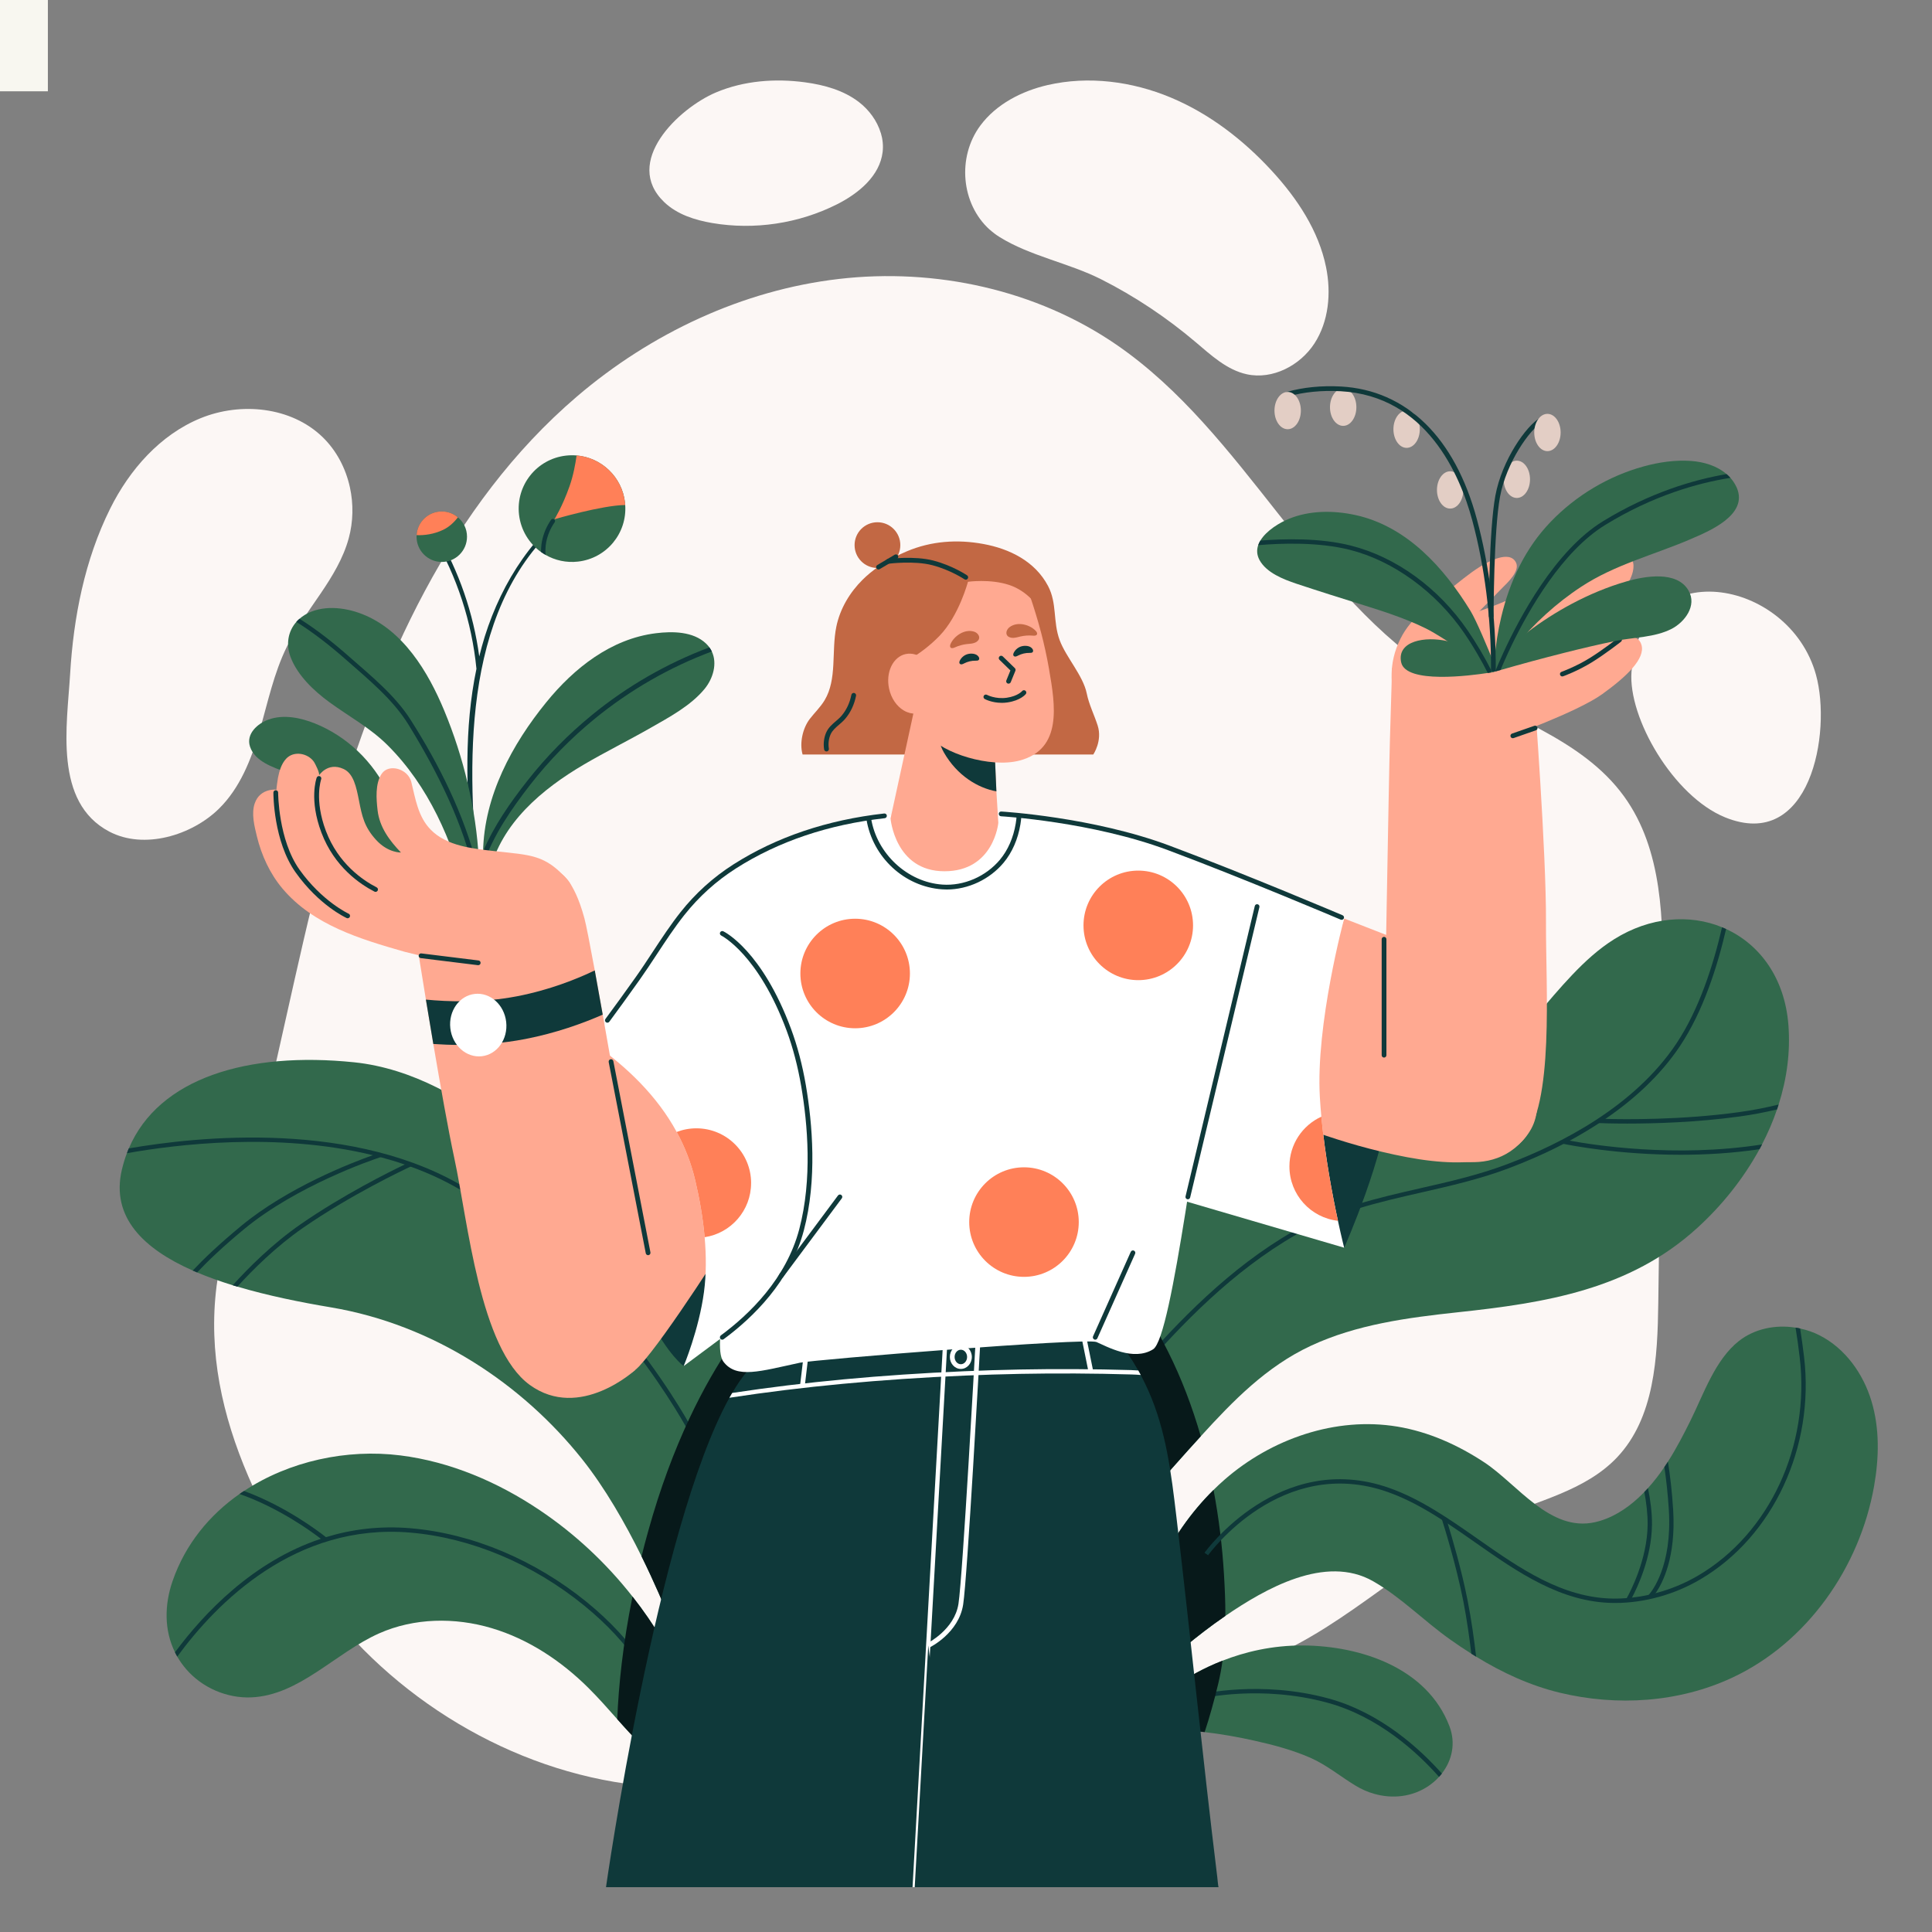
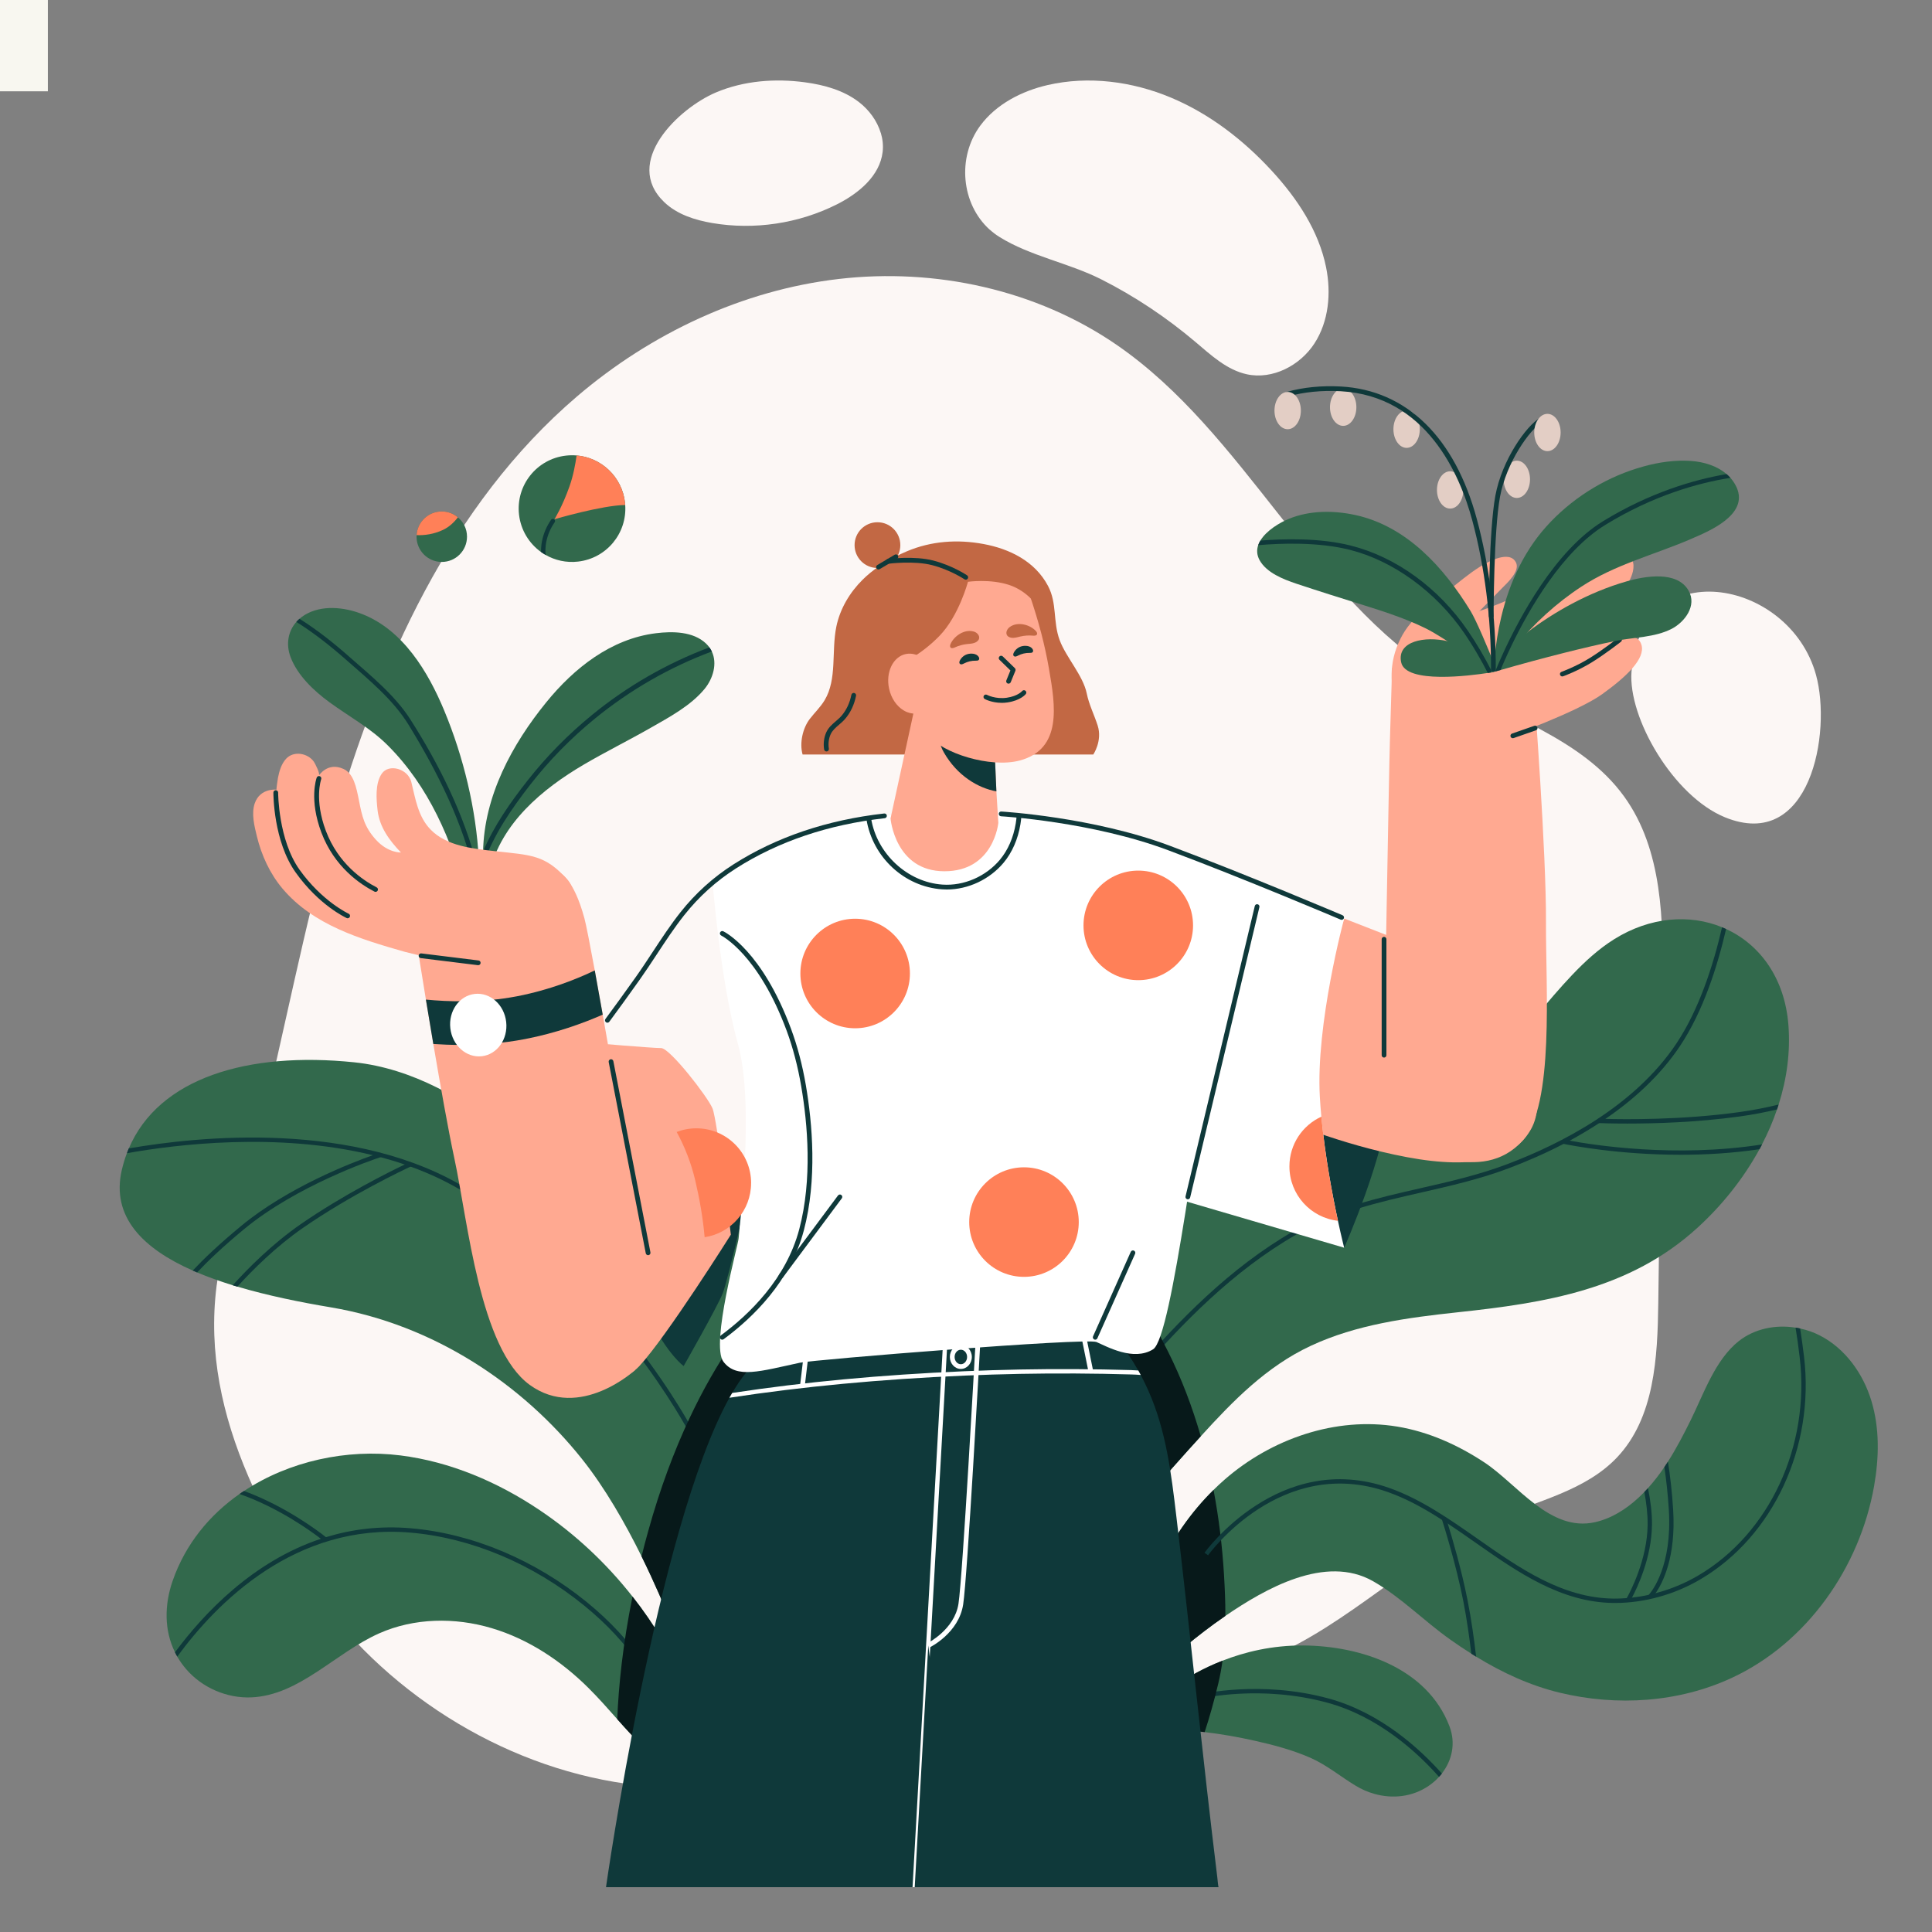
<svg xmlns="http://www.w3.org/2000/svg" viewBox="0 0 708.66 708.66">
  <rect x="0" y="0" width="708.66" height="708.66" fill="#808080" stroke="none" />
  <defs>
    <style>.cls-1{fill:#f8f7f0;}.cls-2{fill:#e3cec5;}.cls-3{fill:#fff;}.cls-4{fill:#ffa991;}.cls-5{fill:#fcf7f5;}.cls-6{fill:#ff8058;}.cls-7{fill:#32694c;}.cls-8{fill:#c26844;}.cls-9{fill:#07191a;}.cls-10{fill:#0f393a;}</style>
  </defs>
  <g id="_">
    <rect class="cls-1" x="-378.44" y="-717.51" width="396" height="751" />
  </g>
  <g id="_圖層_1">
    <g>
-       <path class="cls-5" d="M128.34,178.73c-1.52-6.96-4.92-13.48-10.04-18.43-11.48-11.1-29.97-12.94-44.75-6.89-14.78,6.05-26.03,18.85-33.14,33.15-9.35,18.81-13.45,39.82-14.69,60.67-1.13,18.88-6.1,47.02,14.35,57.79,12.79,6.74,30.24,1.37,40.14-8.29,7.79-7.6,11.94-18.14,14.98-28.59,3.04-10.45,5.24-21.25,10.07-31,6.79-13.7,18.61-24.93,22.65-39.68,1.66-6.07,1.78-12.58,.43-18.73Z" />
      <path class="cls-5" d="M632.68,299.77c31.3,12.79,39.28-30.99,33.43-52.24-9.81-35.58-64.28-45.07-67.67-1.14-1.31,17.01,15.44,45.69,34.25,53.38Z" />
      <path class="cls-5" d="M609.33,398.62c.16-12.19,.33-24.37,.49-36.56,.33-24.22,.09-50.33-14.12-69.95-15.62-21.56-43.61-29.29-66.25-43.3-48.82-30.19-72.65-89.89-119.97-122.39-29.36-20.16-66.38-28.21-101.77-24.1-35.38,4.1-69,19.97-96.08,43.11-46.47,39.7-72.54,98.28-89.42,157.02-10.8,37.58-17.83,76.08-27.32,113.98-4.66,18.6-13.02,36.15-15.45,55.29-3.09,24.33,2.08,47.53,11.65,69.83,10.08,23.51,24.2,45.38,42.26,63.56,33.07,33.29,80.07,53.59,126.87,50.24,40.77-2.92,78.36-22.75,118.46-30.64,28.71-5.64,58.93-5.23,86-16.33,30.31-12.43,53.61-38.11,83.67-51.16,15.45-6.7,33.1-10.37,44.71-22.57,13.86-14.56,14.93-36.72,15.2-56.82,.36-26.41,.71-52.83,1.07-79.24Z" />
      <g>
-         <path class="cls-10" d="M214.44,183.03c-18.18,11.47-30.25,30.18-36.62,50.43-.76,2.43-1.42,4.87-2.03,7.33-2.17-15.93-7.42-31.21-15.62-45.1-.52-.88-1.9-.08-1.38,.81,8.83,14.95,14.27,31.54,15.97,48.82-4.57,21.84-3.64,44.63-1.88,66.75,.08,1.02,1.68,1.03,1.6,0-3.57-44.92-1.99-100.68,40.76-127.65,.87-.55,.07-1.93-.81-1.38Z" />
        <g>
          <path class="cls-7" d="M162.95,260.65c-5.93-14.27-15.13-29.62-30.24-35.46-6.47-2.51-14.68-3.39-20.88,.34-.72,.43-1.37,.91-1.96,1.44-.42,.35-.81,.73-1.17,1.15-3.05,3.43-3.87,8.2-2.14,12.84,2.52,6.74,8.55,12.43,14.22,16.58,7.3,5.34,15.02,9.42,21.5,15.91,14.95,14.94,23.47,34.7,28.72,54.89,.21,.83,1.26,.69,1.53,0,.81-2.06,1.44-4.14,1.87-6.25,.3-1.42,.51-2.84,.64-4.3,.06-.61,.1-1.23,.13-1.85,.27-.1,.48-.34,.45-.72-.94-18.35-5.62-37.62-12.67-54.57Z" />
          <path class="cls-10" d="M177.4,329.42c.14,1.01-1.39,1.44-1.55,.43-.38-2.6-.88-5.19-1.45-7.76-4.41-19.98-13.9-38.9-24.52-56.21-5.72-9.33-14.82-16.74-22.97-23.91-5.75-5.06-11.76-9.81-18.21-13.85,.35-.42,.75-.8,1.17-1.15,6.44,4.06,12.44,8.8,18.18,13.87,7.91,6.96,16.8,14.15,22.52,23.12,10.43,16.36,19.66,34.76,24.47,53.85,.97,3.85,1.77,7.73,2.36,11.63Z" />
        </g>
        <g>
          <path class="cls-7" d="M261.1,238.96c-.25-.51-.54-1.02-.9-1.51-.36-.49-.77-.96-1.24-1.41-4.72-4.48-12.33-4.52-18.37-3.77-16.46,2.03-30.04,12.81-40.21,25.32-12.61,15.5-22.79,34.39-23.19,54.78,.01,.04,0,.09,0,.12,0,.16,.05,.3,.11,.41-.14,.16-.21,.36-.21,.62,.06,1.1,.15,2.18,.28,3.27,.13,1.02,.27,2.04,.45,3.05-.06,.25-.13,.49-.19,.72-.1,.46,.16,.75,.49,.85,.27,1.28,.56,2.56,.91,3.83,.3,1.04,2,.8,1.71-.27-.48-1.68-.86-3.39-1.17-5.09,4.32-17.96,19.31-30.47,34.62-39.46,8.03-4.71,16.39-8.83,24.48-13.46,6.85-3.91,14.75-8.13,19.81-14.31,3.11-3.82,4.69-9.31,2.61-13.69Z" />
          <path class="cls-10" d="M261.1,238.96c-15.5,5.78-30.01,14.13-42.87,24.61-8.82,7.19-16.83,15.37-23.8,24.34-6.71,8.64-13.48,18.38-17.06,28.88-.34,.98-.66,1.99-.93,2.98-.31,1.06-1.9,.41-1.61-.65,.64-2.27,1.44-4.53,2.35-6.75,3.92-9.38,10.13-18.2,16.26-25.99,6.98-8.89,14.97-17,23.71-24.14,12.91-10.56,27.48-18.94,43.04-24.78,.36,.49,.65,.99,.9,1.51Z" />
        </g>
-         <path class="cls-7" d="M154.37,310.58c-2.6-7.15-7.54-12.99-12.58-18.57,.44-.13,.82-.63,.56-1.17-5.46-11.45-15.03-20.73-26.85-25.48-5.26-2.11-11.49-3.4-16.99-1.43-4,1.43-8.34,5.22-6.81,9.92,1.78,5.47,8.46,7.56,13.25,9.42,7.77,3.02,14.09,7.76,19.94,13.66,5.65,5.7,10.85,11.83,15.94,18.03,2.32,2.83,8.08,10.82,12.7,9.78,5.05-1.14,1.88-11.33,.85-14.15Z" />
+         <path class="cls-7" d="M154.37,310.58Z" />
        <path class="cls-7" d="M259.42,654.66c-7.05-1.6-13.39-5.35-19.01-9.98-1.79-1.47-3.5-3.02-5.13-4.62-3.1-3.02-6.01-6.25-8.87-9.47-3.47-3.9-6.9-7.81-10.59-11.47-9.97-9.9-22.03-17.92-35.5-21.92-13.48-4.01-28.4-3.79-41.25,1.92-16.15,7.19-29.23,22.73-46.9,23.48-8.96,.38-18-3.53-23.87-10.34-1.28-1.47-2.36-3.02-3.29-4.63-.3-.51-.58-1.04-.83-1.58-3.99-8.05-3.9-17.43-.85-26.2,4.66-13.43,13.48-24.12,24.52-31.85,.54-.38,1.09-.77,1.65-1.1,16.55-10.97,37.72-15.53,57.4-13.05,18.29,2.3,35.7,9.76,50.99,20.03,12.96,8.69,24.47,19.46,34.11,31.73,7.96,10.13,14.63,21.26,19.71,33.08,.62,1.44,1.21,2.91,1.79,4.38,1.77,4.54,3.26,9.2,4.31,13.93,1.29,5.81,1.93,11.73,1.6,17.67Z" />
        <path class="cls-10" d="M236,610.05l-1.34,.88c-5.11-7.75-11.96-15.14-20.35-21.98-18.88-15.37-41.53-24.89-63.79-26.79-42.17-3.61-71.09,25.78-85.5,45.48-.3-.51-.58-1.04-.83-1.58,10.59-14.3,28.55-33.32,53.5-41.63,.61-.21,1.23-.4,1.85-.59,9.41-2.89,19.79-4.25,31.12-3.27,22.57,1.93,45.53,11.58,64.65,27.14,8.51,6.95,15.48,14.46,20.69,22.35Z" />
        <path class="cls-7" d="M310.41,550.72c-6.6,4.65-19.14,16.07-31.05,27.35-15,14.2-29.03,28.16-29.03,28.16,0,0-5.62-16.37-15-35.35-5.94-12.01-13.37-25.08-21.84-35.7-21.82-27.4-54.31-49.28-92.11-55.64-11.23-1.88-23.2-4.31-34.3-7.6h-.02c-.56-.16-1.13-.34-1.69-.5-4.55-1.42-8.96-2.97-13.08-4.71-.53-.22-1.07-.46-1.6-.69-17.99-7.96-30.08-19.54-25.99-36.98,.5-2.09,1.1-4.11,1.84-6.04h.02c.21-.59,.43-1.18,.69-1.76,11.02-25.94,43.72-35.62,82.65-31.61,42.6,4.39,79.35,46.18,79.92,57.91,0,0,40.96-11.18,44.55-5.86,3.61,5.32,64.55,25.03,71.02,44.9,6.45,19.87-.08,53.61-14.98,64.12Z" />
        <path class="cls-10" d="M254.21,524.79l-1.41,.73c-.29-.54-28.31-54.12-81.41-87.56-6.57-4.14-13.56-7.44-20.8-10.05-.7-.27-1.42-.53-2.14-.77-2.94-1.01-5.91-1.9-8.91-2.7-.93-.26-1.87-.5-2.81-.72h-.02c-35.03-8.56-72.32-3.91-90.16-.72,.21-.59,.43-1.18,.69-1.76,24.82-4.33,83.55-10.73,125.02,15.37,53.48,33.67,81.68,87.62,81.95,88.16Z" />
        <path class="cls-9" d="M253.51,623.07c-4.55,7.54-9.12,15.06-13.1,21.61-1.79-1.47-3.5-3.02-5.13-4.62-3.1-3.02-6.01-6.25-8.87-9.47,.48-12.12,2.01-27.25,5.59-44.98,7.96,10.13,14.63,21.26,19.71,33.08,.62,1.44,1.21,2.91,1.79,4.38Z" />
        <path class="cls-9" d="M279.35,578.07c-15,14.2-29.03,28.16-29.03,28.16,0,0-5.62-16.37-15-35.35,.73-2.97,1.53-6.01,2.4-9.11,17.84-64.44,47.65-88.93,47.65-88.93,0,0,6.66,52.19,8.93,59.11,2.01,6.17-10.06,34.81-14.95,46.12Z" />
        <path class="cls-7" d="M528.88,650.53c-.32,.43-.67,.83-1.04,1.23-1.1,1.23-2.4,2.33-3.82,3.31-5.99,4.07-13.24,4.81-19.92,2.92-2.4-.67-4.71-1.69-6.87-3-5.61-3.4-10.65-7.65-16.71-10.29-6.47-2.81-13.34-4.65-20.21-6.18-6.05-1.36-12.22-2.46-18.43-3.18-4.12-.5-8.26-.81-12.38-.96l-3.35-12.19s8.24-7.57,22.28-13.05c8.1-3.18,18.13-5.66,29.63-5.58,20.97,.16,45.38,8.13,53.59,29.6,2.38,6.18,1.01,12.51-2.78,17.36Z" />
        <path class="cls-10" d="M528.88,650.53c-.32,.43-.67,.83-1.04,1.23-7.76-8.77-22.06-22.06-40.93-27.2-24.47-6.68-46.07-1.6-46.28-1.53l-.38-1.57c.22-.05,22.22-5.24,47.09,1.55,19.11,5.22,33.61,18.61,41.53,27.52Z" />
        <path class="cls-7" d="M687.42,545.09c-5.26,29.86-24.6,57.49-52.08,70.3-19.52,9.11-42.22,10.54-63.16,5.51-10.97-2.64-21.17-7.38-30.74-13.24-.59-.35-1.18-.72-1.76-1.09-2.62-1.65-5.18-3.37-7.7-5.16-9.57-6.76-18.18-15.62-28.32-21.41-17.49-9.97-39.62,2.76-54.2,12.72-.13,.08-.24,.16-.35,.24-5.06,3.47-9.92,7.24-14.65,11.15-1.45,1.2-13.9,10.54-13.9,12.04-1.74-5.38-3.66-9.82-3.85-14.76-.08-2.01,.13-4.12,.77-6.39,1.88-6.74,4.33-13.31,7.35-19.62,5.1-10.66,11.87-20.58,20.29-28.87,1.29-1.28,2.62-2.52,3.99-3.72,17.2-15.05,40.86-23.24,63.4-19.52,11.49,1.9,22.3,6.76,31.97,13.15,12.19,8.07,24.09,25.62,40.58,21.92,5.97-1.34,11.33-4.73,15.83-8.87,.78-.72,1.53-1.45,2.24-2.2,.46-.46,.91-.94,1.34-1.42,2.2-2.43,4.19-5.02,6.02-7.73,.45-.66,.88-1.31,1.31-1.98,3.12-4.89,5.8-10.06,8.35-15.22,4.79-9.68,8.96-22.12,17.62-28.99,5.78-4.58,13.51-6.12,20.83-4.95,.56,.08,1.12,.18,1.68,.32,2.51,.53,4.95,1.37,7.22,2.54,9.35,4.78,15.93,14.03,18.95,24.07,3.04,10.05,2.8,20.85,.97,31.18Z" />
        <path class="cls-7" d="M652.39,405.17c-.18,.59-.37,1.18-.58,1.77-1.5,4.41-3.35,8.69-5.51,12.84-.3,.59-.61,1.17-.91,1.74-5.93,10.86-13.85,20.72-22.81,28.87-24.82,22.64-55.69,27.52-87.92,30.96-18.27,1.97-37.09,4.44-53.91,12.32-16.21,7.57-28.47,20.16-40.3,33.16-1.55,1.69-3.1,3.4-4.63,5.1-16.49,18.21-31.85,37.51-46.41,57.33-2.2,2.99-4.38,5.99-6.53,8.99-.77,1.05-1.52,2.11-2.27,3.18l-22.75-11.71c4.41-35.32,12.83-71.5,26.79-104.27,4.92-11.55,10.66-22.51,18.26-32.08,.06-.1,.14-.18,.22-.27,4.26-5.35,9.14-10.26,14.79-14.58,14.15-10.85,29.92-19.76,46.95-25.24,17.06-5.46,33.66-4.03,50.91-6.81,28.1-4.54,42.83-29.89,60.88-48.85,4.66-4.9,9.68-9.52,15.43-13.12,13.18-8.24,27.68-9.27,39.55-4.39,.49,.19,.99,.42,1.49,.65,12.33,5.67,21.52,17.94,22.86,35.21,.77,9.95-.59,19.79-3.59,29.19Z" />
        <path class="cls-10" d="M633.13,340.78c-3.16,13.69-8.43,30.24-16.93,42.94-7.25,10.83-17,19.65-27.36,26.71-.75,.53-1.5,1.04-2.27,1.53-3.56,2.33-7.19,4.47-10.8,6.44h-.02c-.75,.4-1.5,.8-2.24,1.18-7.06,3.67-13.99,6.63-20.22,8.98-10.51,3.96-21.42,6.44-31.97,8.85-15.45,3.51-31.42,7.16-45.96,15.5-23.39,13.43-42.06,32.97-57.24,50.32l-1.21-1.05c15.27-17.44,34.06-37.11,57.65-50.64,14.74-8.47,30.85-12.14,46.41-15.69,10.49-2.38,21.34-4.86,31.76-8.79,19.84-7.48,46.73-21.21,62.13-44.23,8.45-12.64,13.66-29.11,16.79-42.7,.49,.19,.99,.42,1.49,.65Z" />
        <path class="cls-9" d="M435.81,531.93c-16.49,18.21-31.85,37.51-46.41,57.33-1.23-3.88-1.96-7.11-2.01-9.39-.38-16.49,14.33-118.4,15.51-126.49,.03-.34,.06-.51,.06-.51,.05,.08,.11,.16,.16,.24,9.19,13.66,17.92,27.84,25.29,42.59,4.95,9.86,8.93,20.35,12.03,31.13-1.55,1.69-3.1,3.4-4.63,5.1Z" />
        <path class="cls-9" d="M426.14,622.19s8.24-7.57,22.28-13.05c-.38,2.78-.88,5.54-1.53,8.27-1.61,6.77-3.31,12.73-5.02,17.92-4.12-.5-8.26-.81-12.38-.96l-3.35-12.19Z" />
        <path class="cls-9" d="M449.47,592.73c-.13,.08-.24,.16-.35,.24-5.06,3.47-9.92,7.24-14.65,11.15-1.45,1.2-13.9,10.54-13.9,12.04-1.74-5.38-3.66-9.82-3.85-14.76-.08-2.01,.13-4.12,.77-6.39,1.88-6.74,4.33-13.31,7.35-19.62,5.1-10.66,11.87-20.58,20.29-28.87,1.96,10.3,3.21,20.72,3.83,30.99,.3,5.03,.53,10.13,.51,15.21Z" />
        <path class="cls-10" d="M446.99,692.22H222.28s18.74-131.77,45.27-179.52c.35-.59,.69-1.18,1.02-1.76,3.31-5.64,6.73-9.95,10.26-12.54,32.38-23.69,69.12-36.21,70.19-36.21s61.2,30.08,61.23,30.1c1.34,.77,2.54,3.07,3.4,4.28,1.41,1.96,2.68,4.03,3.87,6.13,.32,.54,.61,1.09,.91,1.65,1.02,1.92,1.96,3.88,2.84,5.86,6.47,14.55,8.35,30.3,10.21,45.96,5.24,44.12,9.63,88.37,15.03,132.46,.03,.21,.32,3.59,.48,3.59Z" />
        <path class="cls-3" d="M340.86,604.35l-.76-1.57c.1-.05,10.01-4.99,11.47-14.52,1.54-9.96,6.17-94.31,6.22-95.16l1.74,.1c-.19,3.48-4.69,85.29-6.24,95.33-1.61,10.45-11.99,15.61-12.43,15.82Z" />
        <polygon class="cls-3" points="347.82 486.64 341.03 607.81 336.32 692.22 334.72 692.22 346.24 486.55 347.82 486.64" />
        <path class="cls-3" d="M352.44,502.13c-2.22,0-4.03-1.97-4.03-4.4s1.81-4.4,4.03-4.4,4.03,1.97,4.03,4.4-1.81,4.4-4.03,4.4Zm0-7.05c-1.26,0-2.29,1.19-2.29,2.66s1.03,2.66,2.29,2.66,2.29-1.19,2.29-2.66-1.03-2.66-2.29-2.66Z" />
        <rect class="cls-3" x="288.33" y="500.92" width="13.54" height="1.74" transform="translate(-238.06 735.5) rotate(-83.21)" />
        <rect class="cls-3" x="397.73" y="488" width="1.74" height="15.45" transform="translate(-90.37 88.87) rotate(-11.44)" />
        <path class="cls-3" d="M418.43,504.34c-1.2-.1-2.4-.16-3.59-.19-6.73-.19-13.56-.32-20.32-.35-13.48-.08-27.16,.19-40.64,.77-31.07,1.33-59.43,4.01-86.33,8.13,.35-.59,.69-1.18,1.02-1.76,26.58-4.04,54.6-6.66,85.24-7.97,13.51-.58,27.2-.85,40.72-.77,6.76,.03,13.61,.16,20.35,.35,.88,.03,1.76,.08,2.64,.14,.32,.54,.61,1.09,.91,1.65Z" />
        <path class="cls-10" d="M493.05,457.66s15.44-34.74,16.24-54.31c.8-19.57-23.16-34.74-29.15-33.15-5.99,1.6-18.77,10.38-18.77,15.58s-12.28,23.83-4.34,30.69c7.94,6.85,36.03,41.2,36.03,41.2Z" />
        <path class="cls-4" d="M493.05,336.92l53.95,21.04s12.61,27.81,12.61,29.81,7.99,15.58,2,26.36-20.37,15.05-45.53,10.32c-25.16-4.73-46.73-14.32-46.73-14.32l23.7-73.22Z" />
        <path class="cls-10" d="M250.77,501.06s-5.46-3.66-13.05-18.24c-7.59-14.58-13.78-25.36-12.18-26.96,1.6-1.6,24.36-20.77,31.55-23.56,7.19-2.8,16.97-5.59,18.17-3.99,1.2,1.6-8.19,41.13-10.18,46.13-2,4.99-14.31,26.62-14.31,26.62Z" />
        <path class="cls-4" d="M217.49,382.58l-38.34,42.6s13.05,55.64,19.17,67.36c6.12,11.71,26.09,19.44,36.21,8.52,10.12-10.92,33.55-48.19,33.55-48.19,0,0-4.96-42.07-6.74-46.33-1.78-4.26-15.63-22.1-18.82-22.1s-25.03-1.86-25.03-1.86Z" />
        <path class="cls-3" d="M335.07,298.29c-26.68,1.69-53.09,8.61-73.73,24.98,0,0,2.93,36.94,9.32,59.57,6.39,22.63,.27,69.49,.27,71.35s-10.38,38.87-5.59,45.26c4.79,6.39,13.53,3.52,28.04,.4,5.44-1.17,105.08-9.19,108.81-7.59,3.73,1.6,13.58,7.19,20.77,2.66,7.19-4.53,16.51-88.93,23.7-121.41,7.18-32.45,10.38-51.92,10.38-51.92,0,0-31.22-11.76-33.71-12.56-14.59-4.65-29.65-7.82-44.87-9.5-13.93-1.54-28.7-2.2-43.38-1.27Z" />
        <g>
          <path class="cls-8" d="M401.02,276.75s3.42-5,1.6-10.65c-1.25-3.88-3.19-7.71-4-11.74-1.34-6.58-7.62-13.29-9.93-19.54-2.54-6.88-.88-13.48-4.28-19.91-4.81-9.09-14.15-13.61-23.68-15.37s-19.17-1.11-28.16,2.71c-1.48,.63-2.94,1.31-4.38,2.04-4.27,2.2-8.31,4.92-11.79,8.36-4.65,4.61-8.28,10.58-9.64,17.26-1.83,8.99,.35,19.21-4.28,26.92-1.52,2.54-3.66,4.55-5.45,6.88-2.56,3.33-3.84,8.78-2.64,13.04h106.63Z" />
          <path class="cls-4" d="M366.19,301.82s-1.62,17.76-19.77,17.76-19.77-19.37-19.77-19.37l9.05-41.58,29.07,15.58,.23,5.05,.48,11.02,.71,11.54Z" />
          <path class="cls-10" d="M365.48,290.28c-6.73-1.24-14.37-5.71-19.3-14.34-3.23-5.65-.59-9.08,.19-8.94s10.75,3.29,11.27,3.86c.42,.46,5.43,6.19,7.36,8.4l.48,11.02Z" />
          <path class="cls-4" d="M384.81,245.58c2.25,12.99,4.99,29.2-10.82,33.39-10.8,2.85-28.43-2.76-33.26-9.14-4.82-6.38-11.85-21.61-11.58-35.8,.24-14.17,16.23-23.9,16.23-23.9,0,0,27.44-6.44,31.31,5.07,1.49,4.43,2.89,8.7,4.16,13.11,.35,1.25,.7,2.52,1.05,3.82,1.09,4.17,2.07,8.57,2.92,13.44Z" />
          <path class="cls-10" d="M358.93,240.87c-.83-1.23-2.84-1.3-4.11-.91-1.18,.36-2.19,1.22-2.74,2.32-.18,.36-.3,.82-.06,1.14,.18,.23,.52,.3,.81,.25s.56-.21,.82-.34c1.3-.67,2.77-1.02,4.24-.99,.4,0,.85,.02,1.12-.28,.22-.25,.21-.64,.06-.94-.04-.09-.09-.17-.14-.25Z" />
          <path class="cls-10" d="M378.7,238.01c-.83-1.23-2.84-1.3-4.11-.91-1.18,.36-2.19,1.22-2.74,2.32-.18,.36-.3,.82-.06,1.14,.18,.23,.52,.3,.81,.25,.29-.05,.56-.21,.82-.34,1.3-.67,2.77-1.02,4.24-.99,.4,0,.85,.02,1.12-.28,.22-.25,.21-.64,.06-.94-.04-.09-.09-.17-.14-.25Z" />
          <path class="cls-10" d="M369.94,250.77c-.11,0-.22-.02-.33-.06-.45-.18-.66-.69-.48-1.14l1.49-3.65-4.01-3.9c-.35-.33-.35-.89-.02-1.23s.89-.35,1.23-.02l4.43,4.31c.26,.25,.33,.62,.2,.95l-1.71,4.19c-.14,.34-.46,.54-.81,.54Z" />
          <path class="cls-10" d="M367.42,257.8c-3.63,0-6.1-1.34-6.23-1.41-.42-.23-.57-.76-.34-1.18,.23-.42,.76-.57,1.18-.34,.03,.02,3.1,1.66,7.27,1.06,4.07-.6,5.6-2.42,5.61-2.44,.3-.37,.85-.43,1.22-.13,.37,.3,.44,.84,.14,1.21-.08,.1-1.91,2.37-6.72,3.08-.75,.11-1.46,.16-2.14,.16Z" />
          <path class="cls-8" d="M355.05,213.4s-3.28,12.43-10.43,19.82c-7.15,7.39-14.64,10.47-14.64,10.47l5.37,16.8-9.97-15.38s3.12-26.26,3.76-26.56c.63-.3,15.91-12.98,16.71-13.08,.8-.1,16.27-.2,19.17,0,2.9,.2,9.67,3.29,10.58,4.19,.9,.9,5,12.88,5,12.88,0,0-3.49-5.69-10.48-7.99s-15.06-1.15-15.06-1.15Z" />
          <path class="cls-4" d="M332.22,239.9c-4.66,1.01-7.4,6.68-6.11,12.68,.77,3.58,2.8,6.46,5.31,7.97,.44,.27,.88,.5,1.35,.67,1.33,.53,2.74,.69,4.14,.39,.36-.08,.73-.19,1.06-.34,.5-.19,.97-.43,1.41-.73,3.09-2.15,4.67-6.77,3.62-11.6-1.29-5.99-6.13-10.03-10.78-9.03Z" />
          <path class="cls-8" d="M330.24,199.95c0-4.63-3.75-8.39-8.39-8.39s-8.39,3.75-8.39,8.39,3.75,8.39,8.39,8.39,8.39-3.75,8.39-8.39Z" />
          <path class="cls-10" d="M354.24,212.63c-.17,0-.33-.05-.48-.15-.05-.03-5.16-3.44-11.81-5.17-6.65-1.74-15.94-.55-16.04-.54-.48,.06-.91-.27-.98-.75-.06-.48,.27-.91,.75-.98,.39-.05,9.73-1.24,16.7,.58,6.95,1.81,12.13,5.27,12.35,5.41,.4,.27,.5,.81,.24,1.21-.17,.25-.44,.39-.72,.39Z" />
          <path class="cls-10" d="M322.24,208.88c-.3,0-.58-.15-.75-.43-.25-.41-.11-.95,.3-1.19l6.39-3.79c.41-.25,.95-.11,1.19,.3,.25,.41,.11,.95-.3,1.19l-6.39,3.79c-.14,.08-.29,.12-.44,.12Z" />
          <path class="cls-10" d="M303.15,275.63c-.42,0-.79-.3-.86-.73-.35-2.18-.05-4.5,.83-6.37,.8-1.71,2.16-2.88,3.48-4.01,.76-.66,1.48-1.28,2.09-1.99,1.78-2.1,3-4.68,3.6-7.67,.1-.47,.55-.77,1.03-.68,.47,.1,.78,.56,.68,1.03-.66,3.27-2,6.12-3.98,8.45-.69,.81-1.5,1.51-2.28,2.18-1.23,1.06-2.39,2.06-3.03,3.43-.73,1.56-.98,3.51-.68,5.35,.07,.47-.25,.92-.72,1-.05,0-.09,.01-.14,.01Z" />
        </g>
-         <path class="cls-3" d="M290.17,389.39c-.53,9.98-10.91,90.11-14.9,93.31-3.99,3.19-24.49,18.37-24.49,18.37,0,0,5.59-13.32,7.44-27.16,.86-6.45,.85-13.29,.24-20.1-.62-7.11-1.88-14.19-3.43-20.77-1.5-6.42-3.83-12.35-6.82-17.83-7.14-13.12-18.08-23.75-30.72-32.64,0,0,13.58-21.84,26.1-38.61,12.51-16.77,17.75-20.69,17.75-20.69,0,0,24.04,13.24,27.78,18.56,3.72,5.32,1.6,37.54,1.05,47.54Z" />
        <path class="cls-4" d="M237.72,468.32l-4.71,34.17s-20.32,18.8-38.69,5.5c-18.37-13.31-22.62-59.74-27.68-83.18-2.2-10.21-5.11-26.61-7.7-41.89-.97-5.72-1.9-11.26-2.72-16.28-2.03-12.32-3.43-21.33-3.43-21.33l52.59-25.13s5,1.89,8.99,16.68c.61,2.24,1.98,9.3,3.79,19.07,.88,4.84,1.87,10.34,2.92,16.23,6.98,39.15,16.65,96.15,16.65,96.15Z" />
        <path class="cls-4" d="M208.2,322.76c-8.25-9.38-13.5-9.07-26.68-10.56-8.04-.91-17.68-1.81-23.61-7.95-4.58-4.73-5.53-11.26-7.04-17.41-1.2-4.89-8.29-6.89-10.88-3-2.42,3.62-1.96,9.29-1.49,13.4,.72,6.19,4.36,11.07,8.57,15.46,0,0-4.69,.2-9.09-4.59-4.39-4.79-5.19-8.79-6.29-14.38-1-5.07-1.99-9.99-5.69-11.68-5.89-2.7-9.07,2.48-9.09,2.5,.72-.6-1.42-4.62-1.76-5.12-2.22-3.19-7.41-4.16-10.21-1.12-1.72,1.87-2.51,4.54-2.98,6.98-.05,.25-.68,4.33-.52,4.35,0,0-5.99-.7-7.99,4.99-1.32,3.76-.14,8.39,.78,12.16,1.69,6.93,4.77,13.66,9.38,19.13,11.25,13.38,28.55,18.54,44.73,23.17,3.12,.89,17.63,4.08,17.63,4.08,0,0,7.85-5.89,8.15-6.26,.3-.37,44.63-12.15,34.07-24.15Z" />
        <path class="cls-10" d="M137.75,327.14c-.13,0-.27-.03-.4-.1-5.22-2.67-14.7-9.04-19.45-21.63-4.59-12.14-1.85-19.86-1.73-20.18,.17-.45,.66-.68,1.12-.52,.45,.16,.68,.66,.52,1.12-.03,.07-2.61,7.47,1.73,18.96,4.55,12.04,13.62,18.14,18.62,20.7,.43,.22,.6,.74,.38,1.17-.15,.3-.46,.47-.78,.47Z" />
        <path class="cls-10" d="M127.52,336.82c-.12,0-.24-.02-.36-.08-.41-.19-10.18-4.72-18.72-16.73-8.13-11.42-8.16-28.57-8.16-29.29,0-.48,.39-.87,.87-.87h0c.48,0,.87,.39,.87,.87,0,.17,.04,17.31,7.84,28.28,8.26,11.6,17.93,16.11,18.03,16.15,.44,.2,.63,.72,.43,1.15-.15,.32-.46,.51-.79,.51Z" />
        <path class="cls-10" d="M237.72,460.4c-.41,0-.77-.29-.85-.7l-13.6-70.14c-.09-.47,.22-.93,.69-1.02,.45-.09,.93,.22,1.02,.69l13.6,70.14c.09,.47-.22,.93-.69,1.02-.05,.01-.11,.02-.17,.02Z" />
        <path class="cls-3" d="M490.76,447.79c1.31,6.1,2.28,9.87,2.28,9.87l-66.82-19.57s-3.59-70.69-3-73.28c.61-2.6,33.8-43.21,33.8-43.21l36.02,15.32s-10.51,38.87-8.91,65.62c.14,2.35,.32,4.7,.54,7.04,1.37,14.68,4.11,29.06,6.09,38.2Z" />
        <path class="cls-4" d="M562.81,255.04l-52.23-10.06s-.13,7.41-.75,26.31c-.36,11.04-2.15,115.76-2.15,115.76l10.38,32.9s25.49,15.32,40.52-1.67c11.62-13.13,8.38-55.92,8.49-79.89,.12-25.97-4.26-83.34-4.26-83.34Z" />
        <g>
          <path class="cls-4" d="M511.37,254.72s-2.57-7.7,.86-17.05c3.44-9.36,9.34-13.56,18.92-21,3.86-3,7.58-6.22,11.73-8.81,2.76-1.72,10.79-6.25,13.17-1.56,1.61,3.18-3.21,7.54-5.16,9.5-3.16,3.18-8.91,9.07-8.91,9.07,0,0,14.51,32.04,14.29,36.07-.21,4.02-3.52,9.47-3.52,9.47,0,0-27.01,1.52-27.73,1.7s-13.65-17.4-13.65-17.4Z" />
          <path class="cls-4" d="M552.75,270.42s25.72-9.18,34.92-15.79c9.2-6.61,15.82-13.1,14.44-18.03-1.37-4.89-7.54-2.37-7.54-2.37,0,0,7.11-7.04,8.69-10.49,1.58-3.45,1.51-6.9-.93-8.62-2.15-1.52-5.89,0-5.89,0,.28-.11,.63-1.01,.77-1.26,.58-1.03,1.08-2.11,1.45-3.23,.85-2.59,.94-6.09-2.18-7.14-2.42-.82-5.68-.21-7.66,1.42-2.44,2.01-5.03,4.88-5.03,4.89,.86-.96,1.17-3.27,1.21-4.48,.13-3.73-3.91-5.37-6.95-3.87-2.91,1.44-5.11,4.57-7.33,6.83-1.13,1.15-2.28,2.28-3.46,3.38-8.33,7.76-28.59,13.79-28.59,13.79,0,0-11.06,29.6-10.2,33.05,.86,3.45,24.28,11.91,24.28,11.91Z" />
          <path class="cls-10" d="M573.06,248.12c-.36,0-.69-.22-.82-.58-.16-.45,.07-.95,.53-1.11,.05-.02,5.2-1.88,10.33-5.05,4.83-2.99,10.35-7.32,10.41-7.37,.38-.3,.92-.23,1.22,.15,.3,.38,.23,.93-.14,1.22-.06,.04-5.66,4.44-10.57,7.48-5.28,3.27-10.44,5.13-10.65,5.2-.1,.03-.2,.05-.29,.05Z" />
-           <path class="cls-10" d="M567.6,237.11c-.34,0-.67-.2-.81-.54-.18-.44,.03-.95,.48-1.13,.07-.03,6.78-2.8,13.22-7.56,6.49-4.8,14.78-12.61,14.86-12.69,.35-.33,.9-.31,1.23,.03,.33,.35,.31,.9-.03,1.23-.08,.08-8.45,7.97-15.03,12.83-6.62,4.89-13.32,7.66-13.6,7.77-.11,.04-.22,.06-.33,.06Z" />
        </g>
        <path class="cls-10" d="M175.42,354.03s-.07,0-.11,0l-20.98-2.59c-.48-.06-.82-.49-.76-.97,.06-.48,.48-.82,.97-.76l20.98,2.59c.48,.06,.82,.49,.76,.97-.05,.44-.43,.76-.86,.76Z" />
        <path class="cls-10" d="M554.9,270.77c-.36,0-.7-.22-.82-.58-.16-.45,.08-.95,.53-1.11l8.2-2.86c.46-.16,.95,.08,1.11,.54,.16,.45-.08,.95-.53,1.11l-8.2,2.86c-.1,.03-.19,.05-.29,.05Z" />
        <path class="cls-10" d="M507.67,387.92c-.48,0-.87-.39-.87-.87v-42.54c0-.48,.39-.87,.87-.87s.87,.39,.87,.87v42.54c0,.48-.39,.87-.87,.87Z" />
        <path class="cls-10" d="M221.08,372.17c-7.32,3.21-17.09,6.74-28.43,8.95-8.39,1.61-16.53,2.16-23.69,2.16-3.63,0-7-.14-10.02-.35-.97-5.72-1.9-11.26-2.72-16.28,7.99,.78,20.51,1.26,33.39-1.21,12-2.32,22-6.34,28.55-9.49,.88,4.84,1.87,10.34,2.92,16.23Z" />
        <path class="cls-3" d="M185.67,374.85c.71,6.31-3.3,11.94-8.96,12.58-5.66,.63-10.82-3.97-11.53-10.28-.71-6.31,3.3-11.94,8.96-12.58s10.82,3.97,11.53,10.28Z" />
        <path class="cls-8" d="M358.68,232.61c-.35-.42-.85-.75-1.39-.92-3.55-1.12-7.41,1.69-8.64,4.54-.2,.46-.3,1.07,.12,1.37,.43,.31,1.06,.06,1.55-.16,1.35-.61,2.81-1.02,4.3-1.19,.88-.1,1.78-.12,2.62-.38,.84-.25,1.64-.8,1.87-1.57,.18-.59-.03-1.2-.44-1.69Z" />
        <path class="cls-8" d="M369.3,231.37c.19-.51,.55-.99,1.01-1.33,2.98-2.24,7.55-.87,9.65,1.42,.34,.37,.64,.9,.34,1.33-.31,.44-.98,.41-1.52,.36-1.47-.13-2.98-.03-4.45,.31-.86,.2-1.72,.47-2.6,.51-.88,.04-1.81-.21-2.29-.86-.36-.5-.37-1.14-.15-1.74Z" />
        <path class="cls-10" d="M222.79,375.13c-.18,0-.36-.06-.52-.17-.39-.29-.47-.83-.18-1.22,3.51-4.74,7.12-9.74,11.06-15.28,2.16-3.04,4.26-6.24,6.29-9.33,3.2-4.87,6.51-9.9,10.17-14.53,5.47-6.92,12.01-12.82,19.42-17.54,15.76-10.04,34.37-16.32,55.3-18.67,.47-.05,.91,.29,.96,.77,.05,.48-.29,.91-.77,.96-20.66,2.32-39.02,8.51-54.55,18.41-7.25,4.62-13.64,10.39-18.99,17.15-3.61,4.56-6.9,9.57-10.08,14.4-2.04,3.1-4.15,6.31-6.33,9.38-3.94,5.55-7.56,10.55-11.07,15.31-.17,.23-.44,.35-.7,.35Z" />
        <path class="cls-10" d="M492.12,337.4c-.11,0-.23-.02-.34-.07-.35-.15-35.4-15.03-63.39-25.5-27.88-10.44-60.89-12.4-61.22-12.42-.48-.03-.85-.44-.82-.92,.03-.48,.41-.84,.92-.82,.33,.02,33.59,1.99,61.73,12.52,28.03,10.49,63.11,25.38,63.46,25.53,.44,.19,.65,.7,.46,1.14-.14,.33-.46,.53-.8,.53Z" />
        <polygon class="cls-10" points="351.97 692.22 335.52 692.22 340.49 603.56 341.03 607.81 351.97 692.22" />
        <path class="cls-7" d="M171.3,196.85c0,5.13-4.14,9.27-9.25,9.27s-9.26-4.14-9.26-9.27c0-.19,0-.38,.03-.56,.27-4.86,4.31-8.69,9.23-8.69,2.25,0,4.31,.8,5.91,2.16,2.04,1.68,3.34,4.23,3.34,7.09Z" />
        <path class="cls-6" d="M167.96,189.76c-1.5,1.95-3.31,3.59-5.45,4.6-3.43,1.61-6.81,2.04-9.7,1.93,.27-4.86,4.31-8.69,9.23-8.69,2.25,0,4.31,.8,5.91,2.16Z" />
        <g>
          <path class="cls-7" d="M229.26,184.32c.03,.3,.07,.62,.07,.92,.71,10.37-6.84,19.55-17.29,20.75-4.32,.5-8.46-.46-11.96-2.47-.57-.32-1.11-.68-1.63-1.04-4.35-3.12-7.41-7.98-8.07-13.71-1.23-10.73,6.47-20.42,17.2-21.65,1.33-.15,2.63-.17,3.92-.06,9.09,.77,16.67,7.85,17.75,17.26Z" />
          <path class="cls-6" d="M229.26,184.32c.03,.3,.07,.62,.07,.92-8.45,.07-25.95,5.21-25.95,5.21,0,0,2.83-4.47,5.5-12.02,1.39-3.91,2.18-8.16,2.62-11.38,9.09,.77,16.67,7.85,17.75,17.26Z" />
          <path class="cls-10" d="M203.45,191.58c-1.55,2.2-2.62,4.75-3.11,7.34-.29,1.53-.32,3.06-.24,4.59-.57-.32-1.11-.68-1.63-1.04-.02-1.27,.06-2.55,.31-3.85,.53-2.81,1.69-5.56,3.36-7.97,.25-.35,.75-.44,1.1-.19,.37,.25,.46,.75,.21,1.12Z" />
        </g>
        <path class="cls-10" d="M652.39,405.17c-.18,.59-.37,1.18-.58,1.77-4.27,1.02-8.9,1.93-13.82,2.6-15.69,2.16-31.21,2.59-41.1,2.59-5.51,0-9.25-.13-10.32-.18h-.02c-.18-.02-.27-.02-.29-.02l.08-1.6s.93,.05,2.48,.08c7.01,.19,27.84,.45,48.95-2.46,5.24-.72,10.13-1.69,14.62-2.8Z" />
        <path class="cls-10" d="M646.31,419.79c-.3,.59-.61,1.17-.91,1.74-10.05,1.5-19.9,2.04-28.95,2.04-22.8,0-40.42-3.48-42.92-3.99h-.02c-.18-.03-.27-.06-.29-.06l.34-1.57s.81,.18,2.19,.45h.02c8.28,1.53,38.55,6.39,70.54,1.39Z" />
        <path class="cls-10" d="M623.8,579.25c-9.55,5.64-20.67,8.72-31.36,8.72h-.54c-19.36-.19-35.26-11.33-50.62-22.08-3.35-2.36-6.76-4.74-10.22-7.03-.7-.46-1.41-.93-2.11-1.36-6.39-4.12-12.99-7.78-19.89-10.22-39.17-13.8-65.67,22.83-65.93,23.2l-1.31-.93c.27-.37,27.48-37.97,67.76-23.77,11.65,4.11,22.3,11.57,32.62,18.8,15.16,10.62,30.85,21.6,49.71,21.79,1.58,.02,3.18-.05,4.78-.18v-.02c.64-.03,1.28-.1,1.92-.16,2.06-.24,4.11-.57,6.15-1.02,.83-.18,1.66-.38,2.49-.61,5.48-1.42,10.81-3.61,15.73-6.52,26.07-15.37,40.99-47.48,37.16-79.9-.43-3.74-.94-7.4-1.53-10.99,.56,.08,1.12,.18,1.68,.32,.54,3.43,1.02,6.93,1.45,10.48,3.9,33.05-11.34,65.78-37.94,81.47Z" />
        <path class="cls-10" d="M605.94,559.37c-.13,11.96-5.34,22.89-7.33,26.65-.42,.8-.7,1.26-.75,1.36l-1.37-.81s.08-.14,.21-.37v-.02c1.26-2.25,7.51-14.12,7.65-26.82,.05-3.99-.46-8.15-1.21-12.08,.46-.46,.91-.94,1.34-1.42,.89,4.35,1.52,9.03,1.47,13.51Z" />
        <path class="cls-10" d="M607.25,584.39c-.85,1.21-1.45,1.84-1.55,1.93l-1.12-1.13s.06-.06,.18-.19c1.25-1.41,8.61-10.69,7.38-31.04-.37-6.01-.97-11.31-1.65-15.83,.45-.66,.88-1.31,1.31-1.98,.78,4.94,1.5,10.88,1.92,17.72,1.05,17.27-3.83,26.76-6.47,30.53Z" />
        <path class="cls-10" d="M541.45,607.67c-.59-.35-1.18-.72-1.76-1.09-.69-5.72-1.66-12.7-2.94-19.25-2.65-13.48-7.11-27.64-7.8-29.82h-.02c-.05-.18-.08-.27-.08-.29l1.52-.5s.27,.8,.67,2.14c1.47,4.78,5.03,16.71,7.27,28.16,1.41,7.08,2.44,14.68,3.13,20.64Z" />
        <path class="cls-10" d="M119.99,564.2l-1.02,1.23s-.46-.38-1.28-1.01c-3.8-2.92-15.61-11.44-29.82-16.42,.54-.38,1.09-.77,1.65-1.1,15.29,5.59,27.6,15,30.03,16.93,.29,.22,.43,.35,.45,.37Z" />
        <path class="cls-10" d="M139.82,424.36s-.11,.03-.27,.1c-3.07,1.01-30.72,10.43-50.08,26.44-7.92,6.55-13.42,11.84-17.17,15.83-.53-.22-1.07-.46-1.6-.69,3.83-4.09,9.49-9.54,17.76-16.37,17.08-14.14,40.51-23.18,48.26-25.93h.02c1.61-.58,2.54-.88,2.59-.89l.5,1.52Z" />
        <path class="cls-10" d="M150.92,427.76s-.11,.05-.32,.16h-.02c-2.76,1.28-21.9,10.34-39.41,22.44-9.95,6.89-18.51,15.43-24.09,21.57h-.02c-.56-.16-1.13-.34-1.69-.5,5.62-6.25,14.52-15.19,24.9-22.38,15.7-10.86,32.72-19.3,38.18-21.9,1.12-.54,1.76-.83,1.79-.85l.67,1.45Z" />
        <g>
          <path class="cls-7" d="M548.41,244.32c-.1-.24-.19-.48-.3-.73-2.46-6.13-6.55-15.91-8.72-19.49-9.73-15.88-23.39-31.12-42.35-35.21-7.92-1.71-16.69-1.71-24.28,1.42-3.35,1.37-8.23,4.28-10.45,7.97-.34,.54-.61,1.1-.8,1.68-.59,1.73-.54,3.56,.49,5.48,2.56,4.66,8.75,7.06,13.51,8.66,8.21,2.73,16.44,5.32,24.71,7.89,7.59,2.35,18.32,5.86,25.26,9.86,1.68,.96,3.51,2.11,5.43,3.34,4.74,3.07,9.86,6.71,13.63,9.44,.64,.46,1.23,.91,1.79,1.31,.14,.1,.29,.18,.43,.22v.02c.14,.03,.29,.05,.42,.05,.42-.02,.81-.22,1.07-.56,.27-.35,.37-.83,.16-1.34Z" />
          <path class="cls-7" d="M619.8,197.9c-13.39,5.7-27.49,9.23-39.78,17.3-9.19,6.02-17.38,13.56-24.35,22.04-1.09,1.33-2.49,3.24-3.82,5.11-.81,1.15-1.6,2.3-2.25,3.24-.26,.37-.67,.43-1.01,.3-.32-.11-.57-.42-.56-.83,.05-1.25,.11-2.54,.16-3.16,.42-5.24,1.25-10.45,2.46-15.56,3.13-13.13,8.8-25.29,18.23-35.03,9.26-9.6,21.12-16.69,33.98-20.22,5.59-1.55,11.65-2.44,17.46-2.01,4.62,.34,9.46,1.76,12.97,4.82,.5,.42,.97,.88,1.41,1.37,.34,.37,.65,.77,.96,1.18,.53,.75,.99,1.53,1.36,2.36,4.44,10.1-10.21,16.09-17.22,19.07Z" />
          <path class="cls-7" d="M547.09,246.62s-.49,.08-1.37,.22c-6.04,.94-30.06,4.15-31.77-3.9-1.66-7.89,8.9-9.65,16.98-7.76,1.36,.3,2.65,.72,3.8,1.23,3.56,1.57,6.41,3.77,8.47,5.72,1.82,1.74,3.04,3.27,3.58,4.03v.02c.21,.29,.32,.45,.32,.45Z" />
          <path class="cls-7" d="M613.13,230.67c-6.2,3.19-13.77,3.04-20.48,4.41-6.33,1.31-12.62,2.8-18.9,4.38-7.81,1.98-15.59,4.06-23.34,6.31-.65,.18-1.33,.37-1.98,.56-.24,.06-.5,.14-.73,.21-.13,.03-.32,.1-.61,.1-.65-.32-.26-1.52,1.04-3.27,.75-1.04,1.82-2.28,3.18-3.66,.94-.96,2.01-1.98,3.19-3.05,1.79-1.58,3.83-3.27,6.12-5.02,9.03-6.85,21.76-14.31,36.04-18.4,6.57-1.89,18.5-4.06,22.73,3.43,3.12,5.51-1.42,11.5-6.26,14.01Z" />
        </g>
        <path class="cls-2" d="M497.52,149.37c0,3.78-2.17,6.84-4.84,6.84s-4.84-3.06-4.84-6.84,2.17-6.84,4.84-6.84,4.84,3.06,4.84,6.84Z" />
        <path class="cls-2" d="M520.79,157.44c0,3.78-2.17,6.84-4.84,6.84s-4.84-3.06-4.84-6.84,2.17-6.84,4.84-6.84,4.84,3.06,4.84,6.84Z" />
        <ellipse class="cls-2" cx="531.92" cy="179.71" rx="4.84" ry="6.84" />
        <ellipse class="cls-2" cx="556.37" cy="175.81" rx="4.84" ry="6.84" />
        <path class="cls-10" d="M547.78,246.4h0c-.48,0-.87-.39-.87-.87,.05-18.85-2.33-37.75-6.88-54.66-4.56-16.94-16.89-45.63-48.29-47.37-6.84-.37-13.47,.28-19.19,1.9-.47,.14-.95-.14-1.08-.6s.14-.94,.6-1.07c5.9-1.67,12.74-2.35,19.76-1.96,24.08,1.33,41.8,18.61,49.88,48.65,4.59,17.05,6.99,36.11,6.94,55.11,0,.48-.39,.87-.87,.87Z" />
        <path class="cls-10" d="M546.98,226.9c-.48,0-.87-.39-.87-.87,0-1.28,.01-31.37,2.39-44.21,2.43-13.1,11.33-25.66,16.4-28.55,.41-.24,.95-.1,1.19,.32,.24,.42,.09,.95-.32,1.19-4.66,2.67-13.25,14.94-15.55,27.36-2.35,12.69-2.36,43.58-2.36,43.9,0,.48-.39,.87-.87,.87h0Z" />
        <path class="cls-2" d="M477.16,150.6c0,3.78-2.17,6.84-4.84,6.84s-4.84-3.06-4.84-6.84,2.17-6.84,4.84-6.84,4.84,3.06,4.84,6.84Z" />
        <path class="cls-2" d="M572.44,158.64c0,3.78-2.17,6.84-4.84,6.84s-4.84-3.06-4.84-6.84,2.17-6.84,4.84-6.84,4.84,3.06,4.84,6.84Z" />
        <path class="cls-10" d="M634.71,175.28c-11.68,1.82-28.26,6.42-45.93,17.28-15.72,9.66-27.81,30.72-34.28,44.07-1.02,2.12-1.9,4.06-2.64,5.72-.59,1.33-1.09,2.46-1.45,3.4-.65,.18-1.33,.37-1.98,.56,.06-.13,.11-.27,.18-.42,.59-1.45,1.5-3.59,2.7-6.21,5.94-12.97,19.04-37.68,36.65-48.48,17.08-10.48,33.42-15.29,45.35-17.3,.5,.42,.97,.88,1.41,1.37Z" />
        <path class="cls-10" d="M546.77,246.18c.21,.29,.32,.45,.32,.45,0,0-.49,.08-1.37,.22-.38-.75-.77-1.49-1.17-2.22-.43-.85-.89-1.68-1.36-2.49-1.92-3.48-3.98-6.82-6.15-9.98-10.34-15.06-25.99-26.47-41.92-30.48-11.57-2.92-25.26-2.43-33.61-1.71,.19-.57,.46-1.13,.8-1.68,8.55-.69,21.85-1.04,33.2,1.84,16.53,4.17,32.16,15.51,42.84,31.13,3.19,4.65,6.15,9.66,8.83,14.97-.13,0-.27-.02-.42-.05Z" />
        <path class="cls-10" d="M264.93,491.4c-.27,0-.53-.12-.7-.35-.29-.39-.2-.93,.18-1.22,10.47-7.74,23.95-20.78,28.75-38.92,4.86-18.39,3.08-38.7,.72-52.5-1.25-7.31-3.04-14.14-5.32-20.32-10.41-28.1-23.87-34.86-24.01-34.93-.43-.21-.62-.73-.41-1.16,.21-.43,.73-.61,1.16-.41,.58,.28,14.24,7.14,24.89,35.89,2.32,6.28,4.14,13.22,5.41,20.63,2.38,13.97,4.19,34.54-.76,53.24-4.92,18.63-18.7,31.97-29.4,39.87-.15,.12-.34,.17-.52,.17Z" />
        <path class="cls-10" d="M286.52,468.86c-.18,0-.36-.06-.52-.17-.39-.29-.47-.83-.18-1.22l21.56-28.97c.29-.39,.83-.47,1.22-.18,.39,.29,.47,.83,.18,1.22l-21.56,28.97c-.17,.23-.43,.35-.7,.35Z" />
        <path class="cls-10" d="M401.73,491.4c-.12,0-.24-.02-.36-.08-.44-.2-.64-.71-.44-1.15l13.84-31c.2-.44,.71-.64,1.15-.44,.44,.2,.64,.71,.44,1.15l-13.84,31c-.15,.32-.46,.52-.8,.52Z" />
        <path class="cls-10" d="M435.7,439.9c-.07,0-.13,0-.2-.02-.47-.11-.76-.58-.64-1.05l25.4-106.5c.11-.47,.57-.76,1.05-.64,.47,.11,.76,.58,.64,1.05l-25.4,106.5c-.1,.4-.45,.67-.85,.67Z" />
        <path class="cls-10" d="M347.28,326.27c-.56,0-1.12-.02-1.68-.06-13.87-.94-25.55-11.77-27.8-25.76-.07-.48,.25-.92,.72-1,.46-.08,.92,.25,1,.72,2.08,12.98,13.34,23.43,26.19,24.3,7.84,.54,15.92-2.97,21.08-9.14,2.92-3.5,4.92-8.08,5.78-13.25,.18-1.09,.28-2,.32-2.86,.02-.47,.4-.83,.87-.83,.01,0,.03,0,.04,0,.48,.02,.85,.43,.83,.91-.04,.93-.15,1.9-.34,3.07-.91,5.48-3.05,10.34-6.17,14.08-5.14,6.15-13.01,9.82-20.85,9.82Z" />
        <circle class="cls-6" cx="417.52" cy="339.43" r="20.09" />
        <circle class="cls-6" cx="375.6" cy="448.26" r="20.09" />
        <circle class="cls-6" cx="313.67" cy="357.08" r="20.09" />
        <path class="cls-6" d="M490.76,447.79c-10.02-1.12-17.8-9.62-17.8-19.95,0-8.1,4.79-15.08,11.71-18.24,1.37,14.68,4.11,29.06,6.09,38.2Z" />
        <path class="cls-6" d="M275.5,433.97c0,10.05-7.4,18.39-17.04,19.84-.62-7.11-1.88-14.19-3.43-20.77-1.5-6.42-3.83-12.35-6.82-17.83,2.24-.86,4.66-1.34,7.22-1.34,11.09,0,20.08,8.99,20.08,20.1Z" />
      </g>
      <path class="cls-5" d="M363.04,84.23c1.09,.98,2.27,1.88,3.55,2.68,11.22,7.02,25.43,9.53,37.34,15.55,12.4,6.27,24.03,14.04,34.63,23.03,5.71,4.84,11.49,10.22,18.8,11.8,9.44,2.04,19.53-3.22,24.78-11.32,5.26-8.11,6.18-18.46,4.27-27.93-2.71-13.42-10.62-25.28-19.89-35.36-10.41-11.33-22.87-20.96-37.07-26.9-14.19-5.94-30.19-8.03-45.19-4.58-9.41,2.17-18.85,6.97-24.69,14.88-8.58,11.62-7.01,28.73,3.45,38.16Z" />
      <path class="cls-5" d="M323.07,48.76c-1.34-4.44-4.31-8.48-8.04-11.34-5.61-4.31-12.69-6.27-19.69-7.22-11.01-1.49-22.48-.62-32.71,3.7-13.72,5.8-34.39,25.55-18.95,40.28,4.69,4.47,11.18,6.54,17.57,7.63,15.46,2.63,31.73,.19,45.74-6.86,7.91-3.98,15.72-10.4,16.76-19.2,.28-2.37,.02-4.73-.66-6.99Z" />
    </g>
  </g>
</svg>